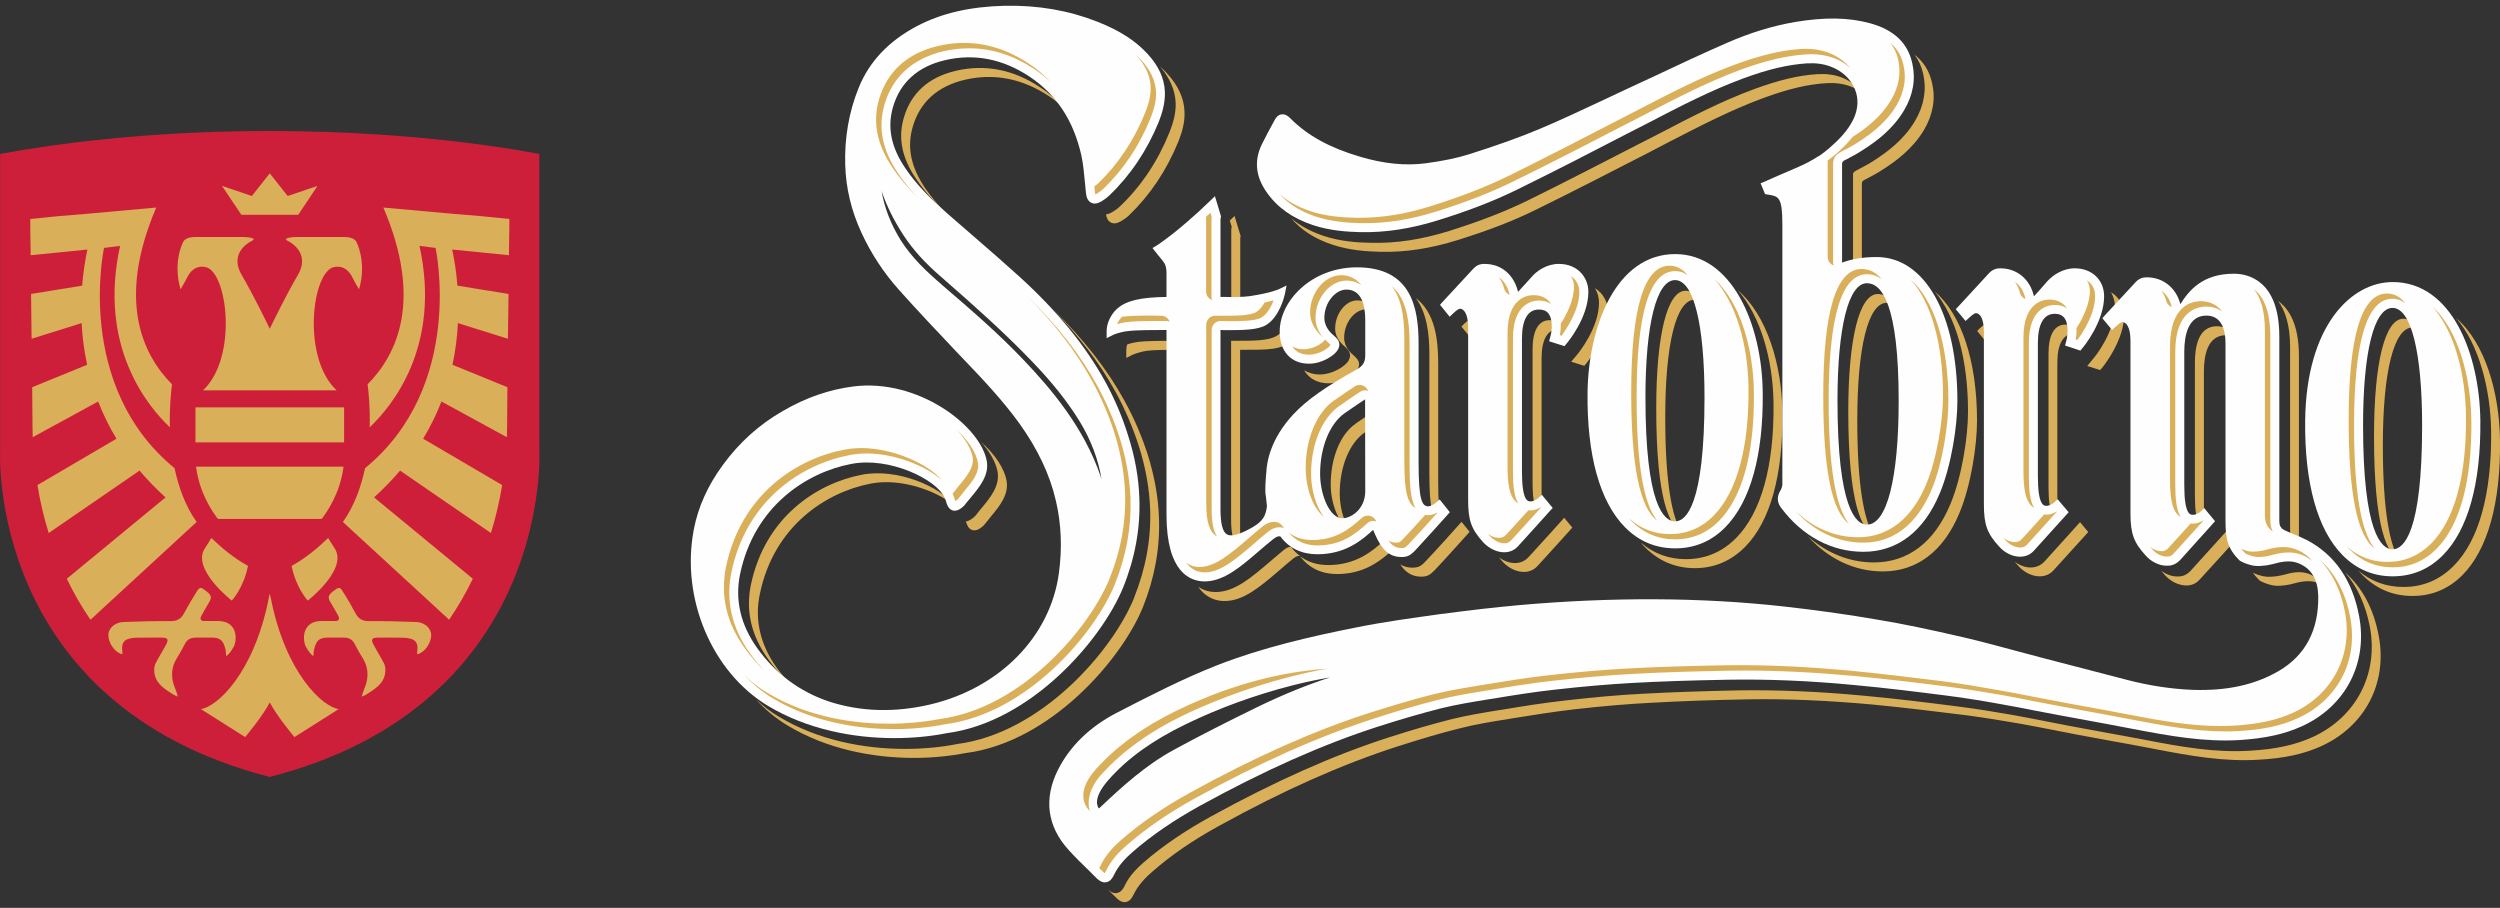
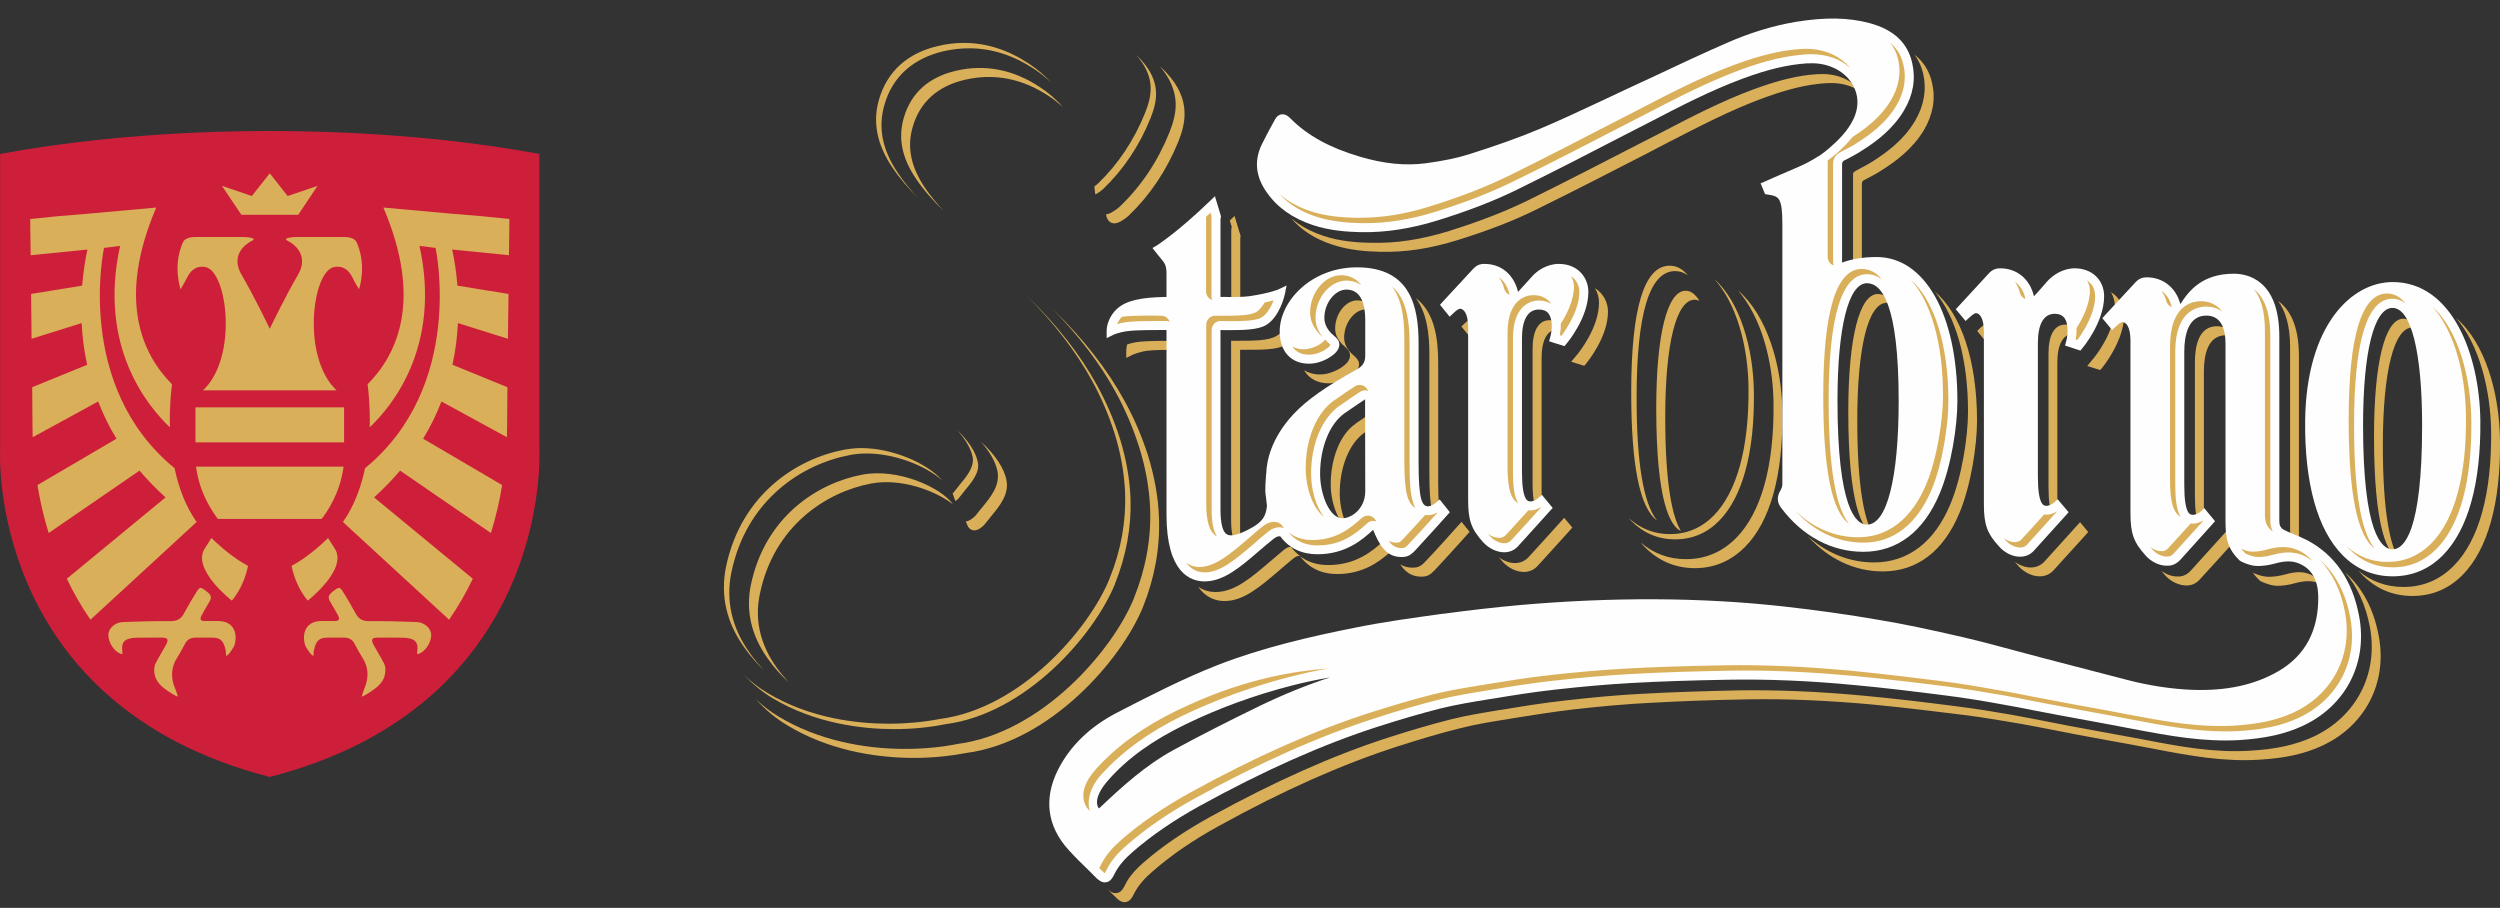
<svg xmlns="http://www.w3.org/2000/svg" width="380" height="138" viewBox="0 0 380 138" fill="none">
  <rect x="0" y="0" width="380" height="138" fill="#333333" stroke="none" />
  <path d="M41.001 19.906C42.6 19.967 61.699 19.644 81.983 23.397V68.316C81.983 68.316 84.167 107.007 41.001 118.095C-2.15 107.007 0.018 68.316 0.018 68.316V23.397C20.302 19.644 39.401 19.967 41.001 19.906Z" fill="#CE1F3A" />
  <path d="M34.267 98.688C34.344 98.949 34.344 99.303 34.375 99.718C34.59 99.595 34.79 99.41 35.067 99.026C35.175 98.872 35.513 98.365 35.59 98.195C36.128 96.765 35.851 94.443 33.237 94.397C32.422 94.382 31.807 94.397 31.084 94.397C30.53 94.397 30.315 94.136 30.623 93.567C30.992 92.875 31.407 92.183 31.807 91.506C32.206 90.829 32.13 90.476 31.453 89.937C30.515 89.184 30.361 89.168 29.9 89.937C29.208 91.014 28.562 92.121 27.962 93.244C27.485 94.136 26.855 94.412 25.932 94.412C23.41 94.397 21.165 94.443 18.643 94.551C17.474 94.628 16.459 95.489 16.475 96.55C16.475 97.78 17.52 99.257 18.612 99.441C18.597 99.133 18.566 98.887 18.566 98.657C18.505 97.872 18.812 97.319 19.504 97.119C19.904 96.996 20.335 96.934 20.75 96.934C22.042 96.904 23.318 96.919 24.61 96.919C25.517 96.919 25.686 97.211 25.194 98.088C24.702 98.995 24.133 99.872 23.672 100.794C23.503 101.102 23.426 101.548 23.441 101.84C23.456 103.086 23.979 104.024 25.548 105.054C25.963 105.331 26.563 105.731 27.024 105.884C26.932 105.362 26.578 104.577 26.409 104.101C25.994 102.793 26.055 101.379 26.84 100.118C27.285 99.395 27.716 98.657 28.101 97.888C28.454 97.18 29.008 96.919 29.7 96.919C30.561 96.909 31.427 96.909 32.299 96.919C33.483 96.934 33.96 97.38 34.267 98.688Z" fill="#DAAF59" />
  <path d="M45.324 32.654L48.261 28.256L43.724 29.794L41.003 26.349L38.281 29.794L33.744 28.256L36.697 32.654H45.324Z" fill="#DAAF59" />
  <path d="M28.498 42.081C28.852 41.389 29.637 40.297 31.22 40.589C34.573 41.204 36.203 54.353 30.851 59.335H41.001H41.016H51.166C45.814 54.353 47.429 41.204 50.797 40.589C52.381 40.297 53.165 41.389 53.519 42.081C54.103 43.25 54.58 43.972 54.58 43.972C55.81 39.682 54.134 36.699 54.134 36.699C54.134 36.699 53.811 36.022 52.319 36.022C50.505 36.022 45.783 36.022 45.276 36.022C43.923 36.022 42.969 36.283 43.723 36.606C43.723 36.606 47.352 38.236 45.276 41.804C43.354 45.08 41.339 49.293 41.001 49.97C40.678 49.293 38.648 45.08 36.741 41.804C34.65 38.236 38.294 36.606 38.294 36.606C39.048 36.283 38.094 36.022 36.741 36.022C36.218 36.022 31.513 36.022 29.698 36.022C28.191 36.022 27.883 36.699 27.883 36.699C27.883 36.699 26.207 39.682 27.437 43.972C27.437 43.972 27.899 43.25 28.498 42.081Z" fill="#DAAF59" />
  <path d="M26.531 71.161C11.245 58.643 15.812 37.683 15.812 37.683L18.257 37.375C14.874 52.692 22.486 61.796 25.823 64.948C25.746 61.98 25.992 59.55 26.146 58.413C21.61 53.845 17.75 45.572 23.747 31.547L13.182 32.501C10.307 32.716 7.385 32.977 4.602 33.285C4.602 33.285 4.602 33.762 4.602 34.546C4.617 35.791 4.632 37.222 4.663 38.79L13.29 37.929C12.967 39.405 12.66 41.266 12.491 43.419L4.725 44.68C4.755 46.941 4.786 49.263 4.801 51.492L12.414 49.109C12.506 51.123 12.767 53.246 13.244 55.445L4.894 58.858C4.925 61.642 4.94 63.779 4.94 64.733C4.94 65.297 4.95 65.871 4.971 66.455L14.92 61.027C15.643 62.903 16.566 64.81 17.704 66.686L5.693 73.729C6.078 76.097 6.631 78.542 7.4 81.018L21.21 71.53C22.379 72.914 23.686 74.267 25.162 75.605L10.153 87.969C11.168 90.076 12.352 92.167 13.752 94.197L29.883 79.342C28.145 76.866 27.13 73.99 26.531 71.161Z" fill="#DAAF59" />
  <path d="M31.143 83.34C29.052 86.493 35.233 91.291 35.233 91.291C35.233 91.291 37.033 89.368 37.694 86.016C35.48 84.817 33.542 83.14 32.127 81.772C31.835 82.264 31.512 82.787 31.143 83.34Z" fill="#DAAF59" />
  <path d="M63.376 94.551C60.854 94.443 58.608 94.397 56.086 94.412C55.148 94.412 54.533 94.136 54.056 93.244C53.441 92.121 52.811 91.014 52.119 89.937C51.658 89.168 51.504 89.184 50.55 89.937C49.889 90.476 49.812 90.829 50.212 91.506C50.612 92.183 51.027 92.875 51.396 93.567C51.688 94.136 51.488 94.397 50.919 94.397C50.212 94.397 49.597 94.382 48.782 94.397C46.168 94.443 45.891 96.765 46.429 98.195C46.506 98.365 46.844 98.872 46.952 99.026C47.229 99.41 47.429 99.595 47.629 99.718C47.675 99.303 47.675 98.949 47.752 98.688C48.059 97.38 48.536 96.934 49.72 96.919C50.591 96.909 51.458 96.909 52.319 96.919C53.011 96.919 53.564 97.18 53.918 97.888C54.303 98.657 54.733 99.395 55.179 100.118C55.963 101.379 56.025 102.793 55.594 104.101C55.441 104.577 55.087 105.362 54.995 105.884C55.456 105.731 56.056 105.331 56.456 105.054C58.039 104.024 58.562 103.086 58.578 101.84C58.593 101.548 58.516 101.102 58.347 100.794C57.87 99.872 57.317 98.995 56.825 98.088C56.333 97.211 56.502 96.919 57.409 96.919C58.685 96.919 59.977 96.904 61.269 96.934C61.684 96.934 62.115 96.996 62.514 97.119C63.206 97.319 63.514 97.872 63.453 98.657C63.437 98.887 63.422 99.133 63.391 99.441C64.498 99.257 65.529 97.78 65.544 96.55C65.544 95.489 64.544 94.628 63.376 94.551Z" fill="#DAAF59" />
  <path d="M52.149 71.376C52.164 71.269 52.18 71.146 52.211 71.023C52.211 71.007 52.211 70.961 52.211 70.93H51.857H48.474H43.353H43.199H38.816H38.662H33.542H30.158H29.805C29.805 70.961 29.805 71.007 29.805 71.023C29.835 71.146 29.851 71.269 29.866 71.376C29.928 71.761 29.989 72.115 30.081 72.468C30.276 73.34 30.543 74.18 30.881 74.99C31.435 76.313 32.142 77.574 33.034 78.773C33.096 78.85 33.157 78.881 33.265 78.881H33.926H38.662H43.353H48.089H48.75C48.858 78.881 48.92 78.85 48.981 78.773C49.873 77.574 50.58 76.313 51.134 74.99C51.472 74.18 51.739 73.34 51.934 72.468C52.026 72.115 52.087 71.761 52.149 71.376Z" fill="#DAAF59" />
  <path d="M52.303 62.534V61.919H47.352H42.861H39.155H34.665H29.713V62.534V67.239H35.049H35.111H39.155H42.861H46.906H46.967H52.303V62.534Z" fill="#DAAF59" />
  <path d="M68.837 32.501L58.272 31.547C64.27 45.572 60.41 53.845 55.873 58.413C56.027 59.55 56.273 61.98 56.196 64.948C59.533 61.796 67.13 52.692 63.762 37.375L66.207 37.683C66.207 37.683 70.775 58.643 55.489 71.161C54.889 73.99 53.874 76.866 52.121 79.342L68.268 94.197C69.652 92.167 70.852 90.076 71.867 87.969L56.858 75.605C58.334 74.267 59.641 72.914 60.81 71.53L74.619 81.018C75.388 78.542 75.942 76.097 76.326 73.729L64.316 66.686C65.454 64.81 66.376 62.903 67.099 61.027L77.049 66.455C77.069 65.871 77.08 65.297 77.08 64.733C77.08 63.779 77.095 61.642 77.126 58.858L68.775 55.445C69.252 53.246 69.498 51.123 69.606 49.109L77.203 51.492C77.233 49.263 77.264 46.941 77.295 44.68L69.529 43.419C69.36 41.266 69.052 39.405 68.729 37.929L77.356 38.79C77.387 37.222 77.403 35.791 77.418 34.546C77.418 33.762 77.418 33.285 77.418 33.285C74.635 32.977 71.713 32.716 68.837 32.501Z" fill="#DAAF59" />
  <path d="M49.874 81.772C48.474 83.14 46.521 84.817 44.322 86.016C44.983 89.368 46.783 91.291 46.783 91.291C46.783 91.291 52.965 86.493 50.858 83.34C50.489 82.787 50.181 82.264 49.874 81.772Z" fill="#DAAF59" />
-   <path d="M41.156 90.891L41.002 90.23L40.863 90.891C38.572 102.486 32.882 107.499 30.529 107.776L37.265 112.036C37.265 112.036 39.925 108.868 41.002 106.777H41.017C42.094 108.868 44.754 112.036 44.754 112.036L51.49 107.776C49.137 107.499 43.447 102.486 41.156 90.891Z" fill="#DAAF59" />
  <path fill-rule="evenodd" clip-rule="evenodd" d="M223.38 80.839L222.982 81.287C222.957 81.312 219.526 85.141 218.084 86.657C217.338 87.428 216.915 87.652 216.02 87.652C214.503 87.652 213.558 86.881 212.837 85.787C213.335 86.086 213.931 86.285 214.652 86.285C215.548 86.285 215.995 86.086 216.716 85.29C218.183 83.773 221.589 79.969 221.614 79.919L222.161 79.323L223.38 80.839ZM223.877 50.605L223.355 51.127L222.136 49.636L222.534 49.238C223.156 48.641 223.454 48.566 223.554 48.566C223.976 48.566 224.449 48.964 224.648 50.009C224.498 50.083 224.25 50.257 223.877 50.605ZM238.994 80.193L238.596 80.641C238.596 80.641 234.543 85.141 233.698 86.036C233.151 86.633 232.43 86.931 231.634 86.931C231.634 86.931 231.626 86.931 231.609 86.931C230.515 86.931 229.322 86.359 228.452 85.439C228.236 85.191 228.037 84.959 227.855 84.743C228.601 85.265 229.471 85.588 230.267 85.588C231.087 85.588 231.808 85.265 232.33 84.693C233.176 83.798 237.253 79.273 237.253 79.273L237.751 78.701L238.994 80.193ZM218.606 55.205V73.256C218.606 75.916 218.73 77.557 218.954 78.552C218.879 78.552 218.805 78.577 218.73 78.577C217.76 78.577 217.263 77.557 217.263 71.888V53.837C217.263 50.829 216.915 47.597 215.199 45.309C218.108 47.497 218.606 51.55 218.606 55.205ZM234.32 54.434V74.673C234.32 76.14 234.419 77.135 234.568 77.806C234.469 77.831 234.369 77.856 234.295 77.856C233.897 77.856 232.952 77.856 232.952 73.331V53.067C232.952 50.232 233.872 48.666 235.538 48.666C236.209 48.666 236.682 48.865 237.005 49.288C237.179 49.511 237.278 49.785 237.353 50.058C237.22 50.042 237.063 50.033 236.881 50.033C235.24 50.033 234.32 51.6 234.32 54.434ZM203.638 74.996C203.638 76.886 204.135 78.9 204.956 80.218C203.389 79.497 202.27 76.414 202.27 73.629C202.27 69.601 203.737 65.996 206.025 64.43V64.405C207.492 63.385 208.536 62.689 209.108 62.341V63.609C209.108 63.907 209.108 64.255 209.108 64.603C208.635 64.927 208.064 65.3 207.392 65.772C205.105 67.363 203.638 70.969 203.638 74.996ZM249.412 82.48C251.351 84.146 253.663 84.992 256.249 84.992C259.208 84.992 261.769 83.922 263.882 81.784C267.711 77.906 269.676 70.844 269.576 61.322C269.502 54.758 267.662 48.169 264.181 44.141C268.532 47.895 270.844 55.329 270.919 62.689C271.043 72.187 269.079 79.273 265.25 83.127C263.137 85.265 260.576 86.359 257.617 86.359C254.658 86.359 252.097 85.265 250.009 83.152C249.793 82.936 249.594 82.713 249.412 82.48ZM253.116 63.435C253.116 73.853 254.235 78.627 255.503 80.715C253.862 79.969 251.749 76.24 251.749 62.067C251.749 50.879 253.415 44.191 256.224 44.191C257.02 44.191 257.716 44.737 258.313 45.732C258.064 45.633 257.841 45.558 257.592 45.558C254.782 45.558 253.116 52.246 253.116 63.435ZM238.82 54.981L239.74 53.887C239.864 53.738 243.047 49.884 243.047 46.005C243.047 45.235 242.848 44.464 242.425 43.793C243.718 44.588 244.414 45.981 244.414 47.373C244.414 51.252 241.232 55.081 241.107 55.255L240.809 55.603L238.82 54.981ZM339.667 82.232L339.269 82.679C339.269 82.679 335.216 87.18 334.371 88.075C333.824 88.671 333.152 89.02 332.282 88.995C331.163 88.97 329.97 88.398 329.125 87.478C328.909 87.246 328.71 87.014 328.528 86.782C329.274 87.304 330.119 87.627 330.915 87.627C331.785 87.677 332.456 87.329 333.003 86.732C333.849 85.812 337.901 81.312 337.901 81.312L338.424 80.74L339.667 82.232ZM317.414 80.864L317.016 81.312C317.016 81.312 312.938 85.812 312.118 86.707C311.571 87.304 310.85 87.602 310.029 87.602C308.91 87.602 307.717 87.031 306.872 86.111C306.64 85.862 306.432 85.63 306.25 85.414C306.996 85.936 307.866 86.26 308.662 86.26C309.482 86.26 310.203 85.936 310.75 85.365C311.571 84.445 315.648 79.944 315.648 79.944L316.171 79.373L317.414 80.864ZM343.421 88.199C343.023 87.801 342.7 87.428 342.427 87.055C342.824 87.229 343.645 87.578 344.441 87.652C345.535 87.751 346.753 87.478 347.399 87.304C348.991 86.856 350.134 86.856 351.203 87.329C352.049 87.727 352.695 88.274 353.143 89.02C352.96 88.903 352.77 88.796 352.571 88.696C351.502 88.224 350.358 88.224 348.742 88.671C348.12 88.846 346.877 89.119 345.783 89.02C344.764 88.92 343.62 88.348 343.595 88.323L343.421 88.199ZM311.372 74.002V53.738C311.372 50.904 312.267 49.337 313.933 49.337C314.604 49.337 315.077 49.536 315.4 49.959C315.549 50.183 315.673 50.431 315.748 50.73C315.615 50.713 315.458 50.705 315.276 50.705C313.635 50.705 312.715 52.271 312.715 55.106V75.345C312.715 76.811 312.814 77.806 312.963 78.477C312.864 78.502 312.764 78.527 312.69 78.527C312.292 78.527 311.372 78.527 311.372 74.002ZM299.139 62.565C299.139 54.484 297.249 48.044 294.067 44.29C298.07 47.696 300.507 54.758 300.507 63.932C300.507 67.736 299.587 73.803 297.821 78.005C295.409 83.798 291.382 86.856 286.185 86.856C281.909 86.856 277.906 84.967 274.798 81.511C277.682 84.097 281.138 85.489 284.842 85.489C290.014 85.489 294.042 82.431 296.454 76.638C298.219 72.436 299.139 66.369 299.139 62.565ZM333.625 75.345V55.106C333.625 52.594 334.197 49.586 336.981 49.586C338.25 49.586 338.995 50.257 339.393 51.177C339.095 51.053 338.747 50.953 338.349 50.953C335.564 50.953 334.992 53.962 334.992 56.473V76.712C334.992 78.179 335.092 79.174 335.241 79.845C335.142 79.87 335.042 79.895 334.943 79.895C334.545 79.895 333.625 79.895 333.625 75.345ZM301.75 51.799L300.531 50.307L300.929 49.909C301.601 49.263 301.899 49.238 301.949 49.238C302.371 49.238 302.844 49.636 303.043 50.68C302.893 50.755 302.645 50.928 302.272 51.277L301.75 51.799ZM196.253 33.176C197.596 34.295 199.212 35.19 201.127 35.836C203.712 36.706 206.373 36.881 208.412 36.905C212.216 37.005 216.095 36.408 220.247 35.115C224.921 33.648 228.725 32.181 232.231 30.466C237.9 27.681 243.594 24.722 249.113 21.888L252.371 20.222C256.945 17.835 261.67 15.373 266.593 13.559C270.397 12.166 273.38 11.445 276.264 11.271C277.607 11.196 278.776 11.346 279.845 11.743C281.138 12.216 282.207 13.011 282.928 14.031C282.406 13.633 281.834 13.335 281.212 13.111C280.143 12.713 278.95 12.564 277.632 12.639C274.723 12.813 271.739 13.534 267.96 14.926C263.037 16.741 258.313 19.203 253.713 21.565L250.481 23.255C244.961 26.09 239.267 29.024 233.599 31.808C230.093 33.549 226.289 35.016 221.589 36.483C217.462 37.776 213.583 38.372 209.779 38.273C207.74 38.223 205.08 38.049 202.494 37.179C199.859 36.309 197.82 34.991 196.253 33.176ZM197.596 84.544C198.789 85.439 200.207 85.887 201.897 85.887C206.149 85.887 208.66 83.724 210.351 82.182C210.625 82.804 210.898 83.425 211.221 83.997C209.531 85.464 207.119 87.254 203.24 87.254C200.853 87.254 198.963 86.334 197.596 84.544ZM204.956 54.857C205.204 54.409 205.478 53.713 204.682 52.943L204.508 52.768C204.011 52.346 202.942 51.426 202.942 49.959C202.942 47.696 204.533 45.657 206.298 45.657C207.467 45.657 208.188 46.304 208.611 47.199C208.312 47.075 208.014 47.025 207.641 47.025C205.9 47.025 204.309 49.064 204.309 51.326C204.309 52.793 205.353 53.688 205.876 54.136L206.05 54.31C206.845 55.056 206.572 55.752 206.323 56.224C205.9 56.946 204.036 58.263 201.947 58.263C200.256 58.263 198.963 57.542 198.218 56.274C198.864 56.672 199.66 56.921 200.58 56.921C202.668 56.921 204.533 55.578 204.956 54.857ZM178.675 51.799H178.948V53.166C177.357 53.166 175.393 53.191 174.373 53.315C173.031 53.514 172.21 53.912 172.185 53.912L171.191 54.409V53.291C171.191 52.992 171.232 52.685 171.315 52.371C171.688 52.221 172.26 52.072 173.006 51.973C174.274 51.799 177.034 51.799 178.675 51.799ZM173.727 92.277C170.495 100.233 159.704 112.764 146.849 114.455C144.512 114.903 141.802 115.201 138.918 115.201C132.752 115.201 125.74 113.908 119.723 110.278C117.933 109.209 116.317 107.866 114.9 106.3C115.969 107.294 117.112 108.189 118.38 108.935C124.373 112.541 131.384 113.833 137.55 113.833C140.459 113.833 143.17 113.56 145.507 113.088C158.361 111.422 169.127 98.866 172.359 90.934V90.909C174.15 86.459 174.995 81.884 174.821 77.334C174.697 74.201 174.125 70.969 173.08 67.736C172.185 64.952 171.017 62.217 169.6 59.631C167.213 55.255 164.005 51.053 159.928 46.901C164.677 51.5 168.307 56.125 170.967 60.998C172.384 63.584 173.553 66.294 174.448 69.079C175.467 72.336 176.064 75.568 176.164 78.701C176.338 83.251 175.517 87.826 173.727 92.277ZM116.69 100.084C114.179 96.578 113.333 92.824 114.129 88.92C116.292 78.527 124.248 73.455 130.986 72.162C136.431 71.093 142.995 74.052 144.86 76.662C142.125 74.524 136.854 72.634 132.354 73.505C125.616 74.798 117.635 79.895 115.496 90.288C114.676 94.191 115.546 97.946 118.032 101.451C118.604 102.247 119.226 102.993 119.897 103.714C118.729 102.645 117.635 101.451 116.69 100.084ZM168.108 32.579C168.381 32.554 168.704 32.455 169.028 32.256C169.492 31.991 169.898 31.692 170.246 31.361C173.453 28.303 175.99 24.523 177.755 20.122C178.227 18.929 178.774 17.313 178.7 15.572C178.6 13.658 177.805 11.818 176.288 10.078C176.686 10.426 177.059 10.799 177.407 11.172C179.073 12.987 179.968 14.926 180.042 16.915C180.142 18.68 179.595 20.272 179.122 21.49C177.332 25.891 174.821 29.645 171.614 32.728C171.265 33.06 170.859 33.358 170.395 33.623C169.798 33.971 169.276 34.046 168.854 33.822C168.456 33.623 168.207 33.201 168.108 32.579ZM168.356 135.142C168.53 135.316 168.978 135.763 169.575 135.763C169.641 135.763 169.707 135.755 169.774 135.738C170.395 135.639 170.743 135.067 170.942 134.644C171.663 133.103 172.807 132.009 173.802 131.114C176.661 128.627 180.017 126.34 184.02 124.127C193.742 118.781 202.594 114.828 211.072 112.093C214.702 110.924 217.736 110.054 220.57 109.333C222.957 108.736 225.443 108.339 227.855 107.941L228.377 107.866C231.51 107.344 234.742 106.822 237.925 106.474C242.301 105.977 246.13 105.628 249.636 105.454C254.061 105.206 258.76 105.057 264.405 104.932C270.322 104.858 276.538 105.106 283.351 105.753C288.224 106.2 293.023 106.797 297.473 107.369C300.482 107.742 303.391 108.239 305.852 108.662C307.568 108.96 309.259 109.308 310.949 109.632C312.093 109.864 313.237 110.087 314.38 110.303C315.988 110.601 317.604 110.9 319.229 111.198C321.392 111.596 323.555 111.994 325.718 112.391C331.686 113.56 336.683 114.43 342.004 114.107C345.932 113.883 348.866 113.237 351.552 112.018C358.14 108.985 361.547 102.446 360.229 95.31C359.583 91.954 358.314 89.169 356.45 87.006C359.085 89.318 360.801 92.55 361.572 96.678C362.914 103.789 359.508 110.353 352.894 113.386C350.234 114.604 347.3 115.251 343.371 115.474C338.026 115.798 333.053 114.927 327.061 113.759C324.923 113.336 322.759 112.963 320.596 112.565C318.972 112.267 317.356 111.969 315.748 111.67C314.604 111.455 313.46 111.231 312.317 110.999C310.626 110.676 308.91 110.328 307.22 110.029C304.758 109.607 301.849 109.109 298.841 108.712C294.39 108.165 289.591 107.568 284.693 107.095C277.881 106.474 271.69 106.2 265.747 106.3C260.128 106.399 255.429 106.573 251.003 106.822C247.497 106.996 243.668 107.319 239.292 107.816C236.085 108.189 232.853 108.712 229.745 109.209L229.198 109.308C226.811 109.681 224.324 110.079 221.913 110.701C219.078 111.397 216.07 112.292 212.415 113.461C203.936 116.196 195.085 120.124 185.363 125.495C181.36 127.683 178.028 129.97 175.169 132.481C174.15 133.351 173.031 134.47 172.285 136.012C172.086 136.434 171.763 136.981 171.141 137.106C171.075 137.122 171.008 137.131 170.942 137.131C170.345 137.131 169.873 136.658 169.724 136.509L168.63 135.44L168.356 135.142ZM187.75 51.799C190.46 51.799 192.822 51.824 194.09 51.028C195.557 50.133 196.328 48.268 196.676 47.199C197.099 47.075 197.298 46.975 197.298 46.975L198.392 46.478C196.999 48.094 196.179 50.009 196.154 51.849C195.938 52.047 195.706 52.23 195.458 52.395C194.165 53.191 191.828 53.166 189.118 53.166H188.496V80.367C188.496 81.478 188.579 82.356 188.745 83.003C188.496 83.003 188.289 82.953 188.123 82.853C187.477 82.48 187.128 81.188 187.128 78.999V51.799H187.75ZM379.996 66.916C380.12 76.439 378.131 83.5 374.327 87.379C372.213 89.517 369.652 90.586 366.693 90.586C363.735 90.586 361.174 89.517 359.06 87.379C358.861 87.163 358.663 86.948 358.464 86.732C360.428 88.398 362.74 89.219 365.326 89.219C368.285 89.219 370.846 88.149 372.959 86.011C376.788 82.157 378.752 75.071 378.653 65.548C378.553 59.133 376.838 52.42 373.332 48.343C377.758 52.147 379.921 59.73 379.996 66.916ZM149.261 77.16C150.554 75.593 152.021 73.803 151.623 71.665C151.35 70.223 150.455 68.656 149.087 67.14C151.2 69.029 152.643 71.143 152.991 73.032C153.388 75.171 151.922 76.936 150.629 78.502C150.355 78.85 150.082 79.174 149.833 79.497C149.584 79.845 149.236 80.143 148.838 80.392C148.391 80.665 148.018 80.641 147.769 80.566C147.421 80.45 147.164 80.176 146.999 79.745C146.924 79.596 146.874 79.422 146.8 79.248C146.999 79.248 147.222 79.174 147.471 79.024C147.894 78.776 148.217 78.477 148.465 78.154C148.714 77.806 148.988 77.483 149.261 77.16ZM139.266 27.209C137.078 24.026 136.481 20.968 137.376 17.91C138.47 14.13 141.156 11.719 145.333 10.749C149.758 9.729 154.06 10.575 158.088 13.26C159.43 14.13 160.574 15.15 161.593 16.294C160.922 15.697 160.226 15.125 159.455 14.628C155.427 11.942 151.126 11.097 146.7 12.116C142.523 13.086 139.838 15.498 138.744 19.252C137.824 22.335 138.445 25.369 140.609 28.576C141.479 29.844 142.448 30.988 143.468 32.082C141.951 30.615 140.484 29.024 139.266 27.209ZM348.095 52.768C348.095 49.362 347.325 47.174 346.28 45.757C347.946 46.95 349.438 49.337 349.438 54.136V82.157C349.438 82.281 349.463 82.356 349.463 82.456C349.264 82.381 349.065 82.306 348.866 82.207C348.742 82.132 348.493 81.958 348.493 81.958C348.394 81.859 348.294 81.734 348.245 81.635C348.145 81.42 348.095 81.138 348.095 80.79V52.768ZM187.228 34.494L186.93 33.524L187.651 32.828L188.571 35.861L188.546 36.035C188.521 36.135 188.521 36.259 188.521 36.383V46.776C188.247 46.776 187.999 46.776 187.75 46.776H187.153V35.041C187.153 34.916 187.178 34.792 187.178 34.668L187.228 34.494ZM182.131 89.194C183.051 89.815 183.996 89.989 184.766 89.989C187.651 89.989 190.162 87.826 193.071 85.34C193.767 84.743 194.463 84.146 195.184 83.55C195.756 83.102 196.079 83.102 196.253 83.152C196.651 83.699 197.124 84.146 197.621 84.519C197.422 84.469 197.099 84.469 196.552 84.917C195.831 85.514 195.11 86.111 194.438 86.707C191.529 89.194 189.018 91.357 186.134 91.357C184.94 91.357 183.349 90.959 182.131 89.194ZM360.851 66.294C360.851 55.106 362.516 48.442 365.326 48.442C366.097 48.442 366.793 48.964 367.39 49.959C367.166 49.859 366.917 49.785 366.693 49.785C363.884 49.785 362.193 56.473 362.193 67.662C362.193 78.08 363.337 82.853 364.605 84.967C362.939 84.221 360.851 80.491 360.851 66.294ZM282.306 63.907C282.306 74.325 283.45 79.099 284.693 81.212C283.052 80.466 280.939 76.737 280.939 62.54C280.939 51.351 282.63 44.688 285.439 44.688C286.235 44.688 287.08 45.086 287.826 46.304C287.478 46.105 287.13 46.03 286.782 46.03C283.972 46.03 282.306 52.719 282.306 63.907ZM282.207 25.891C283.052 25.443 283.923 24.996 284.743 24.474C286.782 23.156 289.368 21.291 291.083 18.382C292.451 16.07 292.873 13.633 292.326 11.221C292.078 10.102 291.63 9.158 291.009 8.312C292.376 9.381 293.271 10.799 293.669 12.589C294.241 15.001 293.818 17.412 292.451 19.75C290.71 22.659 288.149 24.523 286.111 25.816C285.29 26.363 284.42 26.811 283.574 27.258L283.4 27.333C283.077 27.507 283.027 27.656 283.003 27.905V41.132C282.53 41.257 282.083 41.381 281.66 41.53V26.537C281.66 26.289 281.734 26.14 282.058 25.99L282.207 25.891ZM317.265 55.628L318.16 54.534C318.309 54.385 321.467 50.556 321.467 46.652C321.467 45.807 321.243 45.061 320.87 44.414C322.088 45.135 322.834 46.428 322.834 48.02C322.834 48.069 322.934 49.238 322.212 51.202C321.268 53.763 319.627 55.777 319.527 55.901L319.229 56.249L317.265 55.628Z" fill="#DAAF59" />
-   <path fill-rule="evenodd" clip-rule="evenodd" d="M143.867 111.446C141.529 111.919 138.819 112.192 135.935 112.192C129.769 112.192 122.733 110.899 116.74 107.294C108.212 102.172 103.463 90.934 105.452 80.516C106.099 77.085 107.591 73.778 109.878 70.67C112.364 67.264 115.423 64.504 119.003 62.465C122.509 60.426 126.039 59.208 129.744 58.736C139.54 57.517 148.989 64.703 149.983 70.049C150.381 72.187 148.939 73.952 147.646 75.519C147.372 75.867 147.099 76.19 146.825 76.513C146.602 76.861 146.254 77.159 145.856 77.408C145.383 77.682 145.01 77.657 144.787 77.582C144.439 77.466 144.173 77.193 143.991 76.762C143.916 76.588 143.842 76.389 143.792 76.19C143.717 75.991 143.668 75.792 143.568 75.618C142.35 72.883 135.214 69.377 129.371 70.521C122.633 71.814 114.652 76.886 112.489 87.279C111.693 91.183 112.563 94.937 115.05 98.443C117.859 102.396 121.564 105.156 126.064 106.648C130.838 108.189 135.985 108.338 141.331 107.095C151.947 104.609 159.63 96.777 160.948 87.155C161.47 83.35 161.321 79.646 160.5 76.14C159.58 72.137 157.741 68.258 154.906 64.305C152.345 60.774 149.262 57.517 146.254 54.384L145.234 53.315C142.375 50.282 139.416 47.174 136.606 44.016C134.319 41.455 132.405 38.546 130.938 35.364C129.396 32.032 128.576 28.576 128.476 25.095C128.352 20.993 129.023 17.039 130.515 13.359C132.106 9.381 135.09 6.224 139.391 3.961C143.121 1.997 147.497 1.002 152.718 0.878C157.79 0.778 162.415 1.574 166.841 3.315C170.172 4.632 172.584 6.174 174.424 8.188C176.09 9.978 176.985 11.917 177.06 13.931C177.134 15.672 176.612 17.288 176.14 18.506C174.349 22.882 171.813 26.662 168.606 29.72C168.258 30.051 167.86 30.35 167.412 30.615C166.816 30.963 166.294 31.038 165.871 30.814C165.423 30.598 165.158 30.134 165.075 29.421C165.009 28.825 164.951 28.228 164.901 27.631C164.777 26.338 164.653 24.971 164.379 23.678C163.186 18.332 160.6 14.379 156.448 11.619C152.42 8.959 148.143 8.113 143.693 9.133C139.516 10.102 136.83 12.514 135.736 16.268C134.841 19.352 135.438 22.385 137.626 25.592C139.416 28.253 141.728 30.441 143.941 32.405C145.383 33.673 146.85 34.941 148.292 36.184C150.505 38.099 152.793 40.088 154.981 42.077C160.699 47.273 164.951 52.495 167.984 57.99C169.402 60.575 170.57 63.31 171.44 66.095C172.485 69.328 173.081 72.56 173.181 75.692C173.355 80.243 172.534 84.817 170.719 89.293C167.487 97.224 156.721 109.781 143.867 111.446ZM164.081 64.007C162.241 61.023 159.904 58.064 156.647 54.708C152.619 50.531 148.292 46.652 143.071 42.102C140.61 39.988 138.72 37.9 137.303 35.712C135.91 33.574 134.791 31.361 133.996 29.023C134.443 31.634 135.438 34.17 136.955 36.582C138.62 39.193 140.858 41.306 143.071 43.196L143.195 43.32C147.397 46.925 151.748 50.655 155.627 54.757C159.755 59.084 164.802 65.026 167.313 72.46C167.363 72.593 167.404 72.725 167.437 72.858C166.94 69.775 165.796 66.816 164.081 64.007Z" fill="#FEFEFE" />
  <path fill-rule="evenodd" clip-rule="evenodd" d="M358.589 93.669C359.932 100.805 356.526 107.369 349.912 110.378C347.252 111.596 344.293 112.242 340.364 112.491C335.044 112.789 330.046 111.919 324.079 110.775C321.916 110.353 319.752 109.955 317.589 109.557C315.981 109.259 314.365 108.96 312.741 108.662C311.597 108.446 310.462 108.231 309.335 108.015C307.619 107.667 305.928 107.344 304.213 107.046C301.751 106.598 298.842 106.101 295.858 105.728C291.383 105.156 286.584 104.559 281.711 104.112C274.898 103.465 268.707 103.217 262.765 103.316C257.121 103.416 252.447 103.565 247.996 103.814C244.49 104.012 240.661 104.336 236.285 104.833C233.103 105.181 229.87 105.703 226.738 106.225L226.215 106.3C223.804 106.698 221.317 107.096 218.93 107.692C216.096 108.413 213.088 109.284 209.433 110.452C200.954 113.187 192.103 117.14 182.381 122.486C178.378 124.699 175.046 126.986 172.187 129.473C171.167 130.368 170.049 131.462 169.303 133.028C169.104 133.426 168.781 133.998 168.159 134.097C168.076 134.114 168.001 134.122 167.935 134.122C167.363 134.122 166.891 133.675 166.717 133.526L165.623 132.432C164.554 131.387 163.435 130.318 162.415 129.174C159.158 125.594 158.611 121.367 160.824 116.991C162.664 113.361 165.697 110.427 169.85 108.289C174.822 105.728 179.845 103.142 185.041 101.103C191.929 98.418 199.214 96.752 206.076 95.385C210.377 94.514 214.803 93.918 219.08 93.321L219.577 93.271C223.356 92.749 227.16 92.326 230.915 91.978C245.037 90.735 258.538 90.785 271.069 92.177C275.968 92.724 280.841 93.396 285.54 94.216C289.319 94.838 293.422 95.708 298.469 96.877C301.254 97.523 304.064 98.294 306.749 99.015C308.058 99.363 309.368 99.711 310.677 100.059L323.407 103.366C326.764 104.236 330.096 104.733 333.303 104.858C338.45 105.032 342.726 104.112 346.357 101.998C350.434 99.612 352.448 95.783 352.374 90.611C352.324 88.174 351.379 86.508 349.589 85.713C348.52 85.216 347.376 85.216 345.76 85.663C345.138 85.837 343.895 86.111 342.801 86.011C341.782 85.937 340.638 85.34 340.613 85.315L340.439 85.216C338.574 83.376 338.276 81.909 338.276 79.124V52.197C338.276 50.257 337.754 47.97 335.367 47.97C332.607 47.97 332.01 50.953 332.01 53.465V73.728C332.01 78.254 332.93 78.254 333.328 78.254C333.825 78.254 334.372 77.881 334.521 77.732L335.044 77.234L336.685 79.223L336.287 79.671C336.287 79.671 332.234 84.171 331.413 85.091C330.842 85.688 330.17 86.036 329.3 85.986C328.206 85.986 326.988 85.39 326.167 84.47C324.327 82.456 323.83 81.113 323.83 78.005V51.774C323.83 49.71 323.184 48.964 322.612 48.964C322.537 48.964 322.239 49.014 321.592 49.636L321.045 50.158L319.554 48.368L319.951 47.92C319.951 47.92 323.954 43.594 324.626 42.873C325.098 42.376 325.62 42.152 326.292 42.152C328.803 42.152 330.767 43.743 331.413 46.229C332.706 44.191 334.745 41.605 339.544 41.605C341.632 41.605 346.456 42.55 346.456 51.152V79.174C346.456 79.522 346.506 79.795 346.605 79.994C346.68 80.118 346.754 80.218 346.854 80.342C346.879 80.342 347.102 80.516 347.252 80.591C347.724 80.815 348.196 81.014 348.669 81.213C349.34 81.486 350.011 81.76 350.683 82.108C354.91 84.345 357.57 88.224 358.589 93.669ZM167.314 122.635C170.446 119.677 174.126 116.295 178.452 113.958C182.331 111.844 186.583 109.681 191.431 107.319C194.987 105.604 198.567 104.137 202.148 102.968C200.208 103.3 198.269 103.714 196.329 104.211C190.636 105.678 185.191 107.667 180.193 110.104C175.32 112.466 171.416 115.201 168.457 118.583C165.946 121.442 166.891 122.735 167.04 122.884C167.115 122.809 167.214 122.735 167.314 122.635Z" fill="#FEFEFE" />
  <path fill-rule="evenodd" clip-rule="evenodd" d="M377.013 63.932C377.113 73.455 375.149 80.516 371.32 84.395C369.206 86.533 366.645 87.602 363.686 87.602C360.753 87.602 358.192 86.533 356.078 84.395C352.249 80.516 350.285 73.455 350.384 63.932C350.559 49.461 357.396 42.873 363.686 42.873C372.662 42.873 376.889 53.788 377.013 63.932ZM363.662 46.801C360.852 46.801 359.186 53.489 359.186 64.678C359.186 81.038 361.996 83.5 363.662 83.5C365.352 83.5 368.162 81.038 368.162 64.678C368.162 53.489 366.471 46.801 363.662 46.801Z" fill="#FEFEFE" />
  <path d="M299.314 48.293C299.986 47.647 300.284 47.597 300.334 47.597C300.905 47.597 301.552 48.343 301.552 50.406V76.662C301.552 79.77 302.049 81.088 303.889 83.102C304.734 84.047 305.928 84.619 307.047 84.619C307.867 84.619 308.588 84.32 309.135 83.724C309.956 82.829 314.033 78.303 314.033 78.303L314.431 77.856L312.765 75.892L312.243 76.364C312.069 76.513 311.547 76.886 311.075 76.886C310.677 76.886 309.757 76.886 309.757 72.361V52.122C309.757 49.263 310.652 47.696 312.318 47.696C312.989 47.696 313.462 47.92 313.785 48.318C314.406 49.138 314.357 50.755 314.058 51.898L313.884 52.52L316.221 53.291L316.52 52.918C316.669 52.768 319.827 48.939 319.827 45.036C319.827 42.55 317.987 40.784 315.351 40.784C313.561 40.784 311.995 41.828 311.149 42.798C310.428 43.644 309.633 44.539 309.16 45.036C308.563 42.45 306.599 40.784 304.038 40.784C303.541 40.784 302.944 40.884 302.348 41.505C301.676 42.226 297.698 46.553 297.698 46.553L297.275 47L298.767 48.79L299.314 48.293Z" fill="#FEFEFE" />
  <path fill-rule="evenodd" clip-rule="evenodd" d="M175.842 37.303C175.867 37.278 178.925 35.364 183.848 30.615L184.669 29.819L185.589 32.878L185.564 33.027C185.539 33.151 185.514 33.275 185.514 33.4V45.135H186.111C187.627 45.16 188.92 45.16 189.99 45.011C193.122 44.539 194.291 43.992 194.316 43.992L195.559 43.395L195.285 44.762C195.261 44.887 194.54 48.119 192.476 49.387C191.183 50.183 188.846 50.183 186.136 50.183L185.514 50.158V77.383C185.514 79.571 185.837 80.864 186.509 81.237C187.155 81.61 188.473 81.237 190.387 80.143C191.879 79.273 192.426 78.453 192.575 76.911V76.886L192.501 76.24C192.451 75.792 192.426 75.444 192.376 75.195C192.252 74.499 192.401 72.635 192.451 72.063L192.476 71.913C192.526 70.223 193.122 66.692 196.603 62.962C198.617 60.799 201.526 58.761 206.275 56.125C207.145 55.628 207.518 55.031 207.518 54.061V48.641C207.518 46.528 207.021 44.017 204.659 44.017C202.919 44.017 201.302 46.055 201.302 48.318C201.302 49.785 202.372 50.705 202.869 51.127L203.068 51.301C203.839 52.072 203.59 52.769 203.316 53.216C202.919 53.937 201.054 55.28 198.965 55.28C196.205 55.28 194.515 53.39 194.515 50.382C194.515 45.757 199.338 40.635 206.25 40.635C214.555 40.635 215.624 46.826 215.624 52.221V70.248C215.624 75.916 216.121 76.961 217.091 76.961C217.489 76.961 218.085 76.563 218.284 76.389L218.831 75.916L220.373 77.856L220 78.278C219.95 78.328 216.544 82.132 215.102 83.674C214.356 84.445 213.908 84.668 213.013 84.668C210.552 84.668 209.582 82.605 208.712 80.541C207.046 82.083 204.51 84.246 200.258 84.246C197.871 84.246 195.957 83.351 194.614 81.536C194.415 81.486 194.092 81.486 193.545 81.933C192.799 82.53 192.103 83.127 191.432 83.699C188.523 86.21 185.986 88.373 183.102 88.373C180.939 88.373 177.309 87.055 177.309 78.254V50.158H177.036C175.395 50.158 172.66 50.158 171.367 50.332C170.024 50.506 169.204 50.904 169.204 50.904L168.209 51.401V50.307C168.209 49.138 168.831 47.821 169.775 46.95C171.143 45.707 173.331 45.185 177.309 45.135V41.605C177.309 40.386 177.036 40.013 176.613 39.491C176.29 39.118 175.668 38.323 175.668 38.323L175.171 37.701L175.842 37.303ZM204.41 62.788C202.123 64.38 200.656 67.985 200.656 72.013C200.656 75.195 202.098 78.776 204.037 78.776C205.455 78.776 207.518 77.309 207.518 74.673C207.518 72.336 207.494 65.349 207.494 61.993V60.7C206.922 61.073 205.877 61.769 204.41 62.788Z" fill="#FEFEFE" />
-   <path fill-rule="evenodd" clip-rule="evenodd" d="M247 80.143C243.171 76.264 241.207 69.203 241.306 59.705C241.431 49.536 245.657 38.621 254.633 38.621C263.211 38.621 267.836 49.213 267.935 59.705C268.035 69.203 266.071 76.264 262.242 80.143C260.153 82.281 257.567 83.35 254.633 83.35C251.674 83.35 249.114 82.281 247 80.143ZM254.608 79.248C256.274 79.248 259.084 76.811 259.084 60.426C259.084 49.238 257.418 42.574 254.608 42.574C251.799 42.574 250.108 49.238 250.108 60.426C250.108 76.811 252.918 79.248 254.608 79.248Z" fill="#FEFEFE" />
  <path d="M235.465 51.873L237.802 52.619L238.1 52.246C238.25 52.097 241.432 48.268 241.432 44.364C241.432 42.251 239.891 40.113 236.932 40.113C235.142 40.113 233.575 41.157 232.755 42.152C232.133 42.823 231.263 43.818 230.741 44.364C230.268 42.301 228.677 40.113 225.619 40.113C224.923 40.113 224.425 40.337 223.953 40.834C223.282 41.555 219.279 45.881 219.279 45.881L218.881 46.329L220.348 48.144L220.895 47.622C221.541 47 221.84 46.925 221.914 46.925C222.486 46.925 223.157 47.671 223.157 49.735V75.991C223.157 79.099 223.63 80.417 225.47 82.456C226.34 83.376 227.533 83.947 228.627 83.947C229.448 83.947 230.169 83.649 230.716 83.052C231.561 82.157 235.614 77.632 235.614 77.632L236.012 77.209L234.371 75.22L233.824 75.693C233.675 75.842 233.128 76.215 232.655 76.215C232.257 76.215 231.338 76.215 231.338 71.69V51.451C231.338 48.591 232.233 47.05 233.898 47.05C234.57 47.05 235.067 47.249 235.365 47.647C236.012 48.492 235.962 50.083 235.639 51.227L235.465 51.873Z" fill="#FEFEFE" />
  <path fill-rule="evenodd" clip-rule="evenodd" d="M192.5 29.173C190.859 26.835 190.611 24.399 191.779 21.987C192.351 20.818 192.973 19.65 193.594 18.531L193.743 18.258C193.843 18.059 194.166 17.462 194.788 17.387C195.434 17.288 195.931 17.785 196.105 17.959C198.716 20.595 202.098 22.459 206.747 23.827C210.352 24.896 213.609 25.219 216.692 24.822C219.253 24.473 221.392 24.051 223.281 23.454C227.533 22.111 230.939 20.893 234.022 19.6C237.155 18.282 240.263 16.815 243.297 15.398C244.556 14.801 245.824 14.205 247.101 13.608C248.626 12.895 250.159 12.182 251.7 11.47C255.231 9.804 258.886 8.088 262.541 6.497C265.947 5.005 269.403 3.936 272.859 3.339C277.409 2.593 280.89 2.643 284.172 3.513C287.852 4.508 289.966 6.497 290.662 9.605C291.209 12.017 290.811 14.428 289.419 16.766C287.703 19.675 285.142 21.54 283.103 22.832C282.283 23.379 281.412 23.827 280.567 24.274L280.393 24.349C280.07 24.523 280.02 24.672 279.995 24.921V39.914C281.462 39.367 283.228 39.068 285.241 39.068C292.601 39.068 297.524 47.845 297.524 60.948C297.524 64.752 296.604 70.794 294.839 74.996C292.427 80.79 288.399 83.873 283.228 83.873C278.404 83.873 273.978 81.511 270.746 77.209C269.801 75.991 270.398 74.922 270.647 74.524L270.721 74.375C270.845 74.126 270.92 73.853 270.92 73.678V34.071C270.92 29.919 270.348 29.819 268.657 29.57L268.284 29.496L267.613 27.855L268.235 27.606C268.235 27.606 270.025 26.786 273.357 25.369C274.301 24.971 275.395 24.399 276.39 23.752L276.589 23.653C277.111 23.28 277.608 22.907 278.056 22.509C279.374 21.365 280.841 19.948 281.736 18.083C282.457 16.542 282.531 14.976 281.935 13.533C281.313 11.992 279.946 10.724 278.205 10.102C277.136 9.704 275.967 9.555 274.65 9.63C271.741 9.829 268.757 10.525 264.978 11.917C260.055 13.732 255.306 16.194 250.731 18.581L247.474 20.247C241.979 23.106 236.26 26.04 230.591 28.825C227.11 30.54 223.306 32.007 218.607 33.474C214.48 34.767 210.576 35.364 206.797 35.289C204.758 35.239 202.098 35.065 199.512 34.195C196.404 33.151 194.116 31.51 192.5 29.173ZM288.598 60.923C288.598 46.154 285.987 43.047 283.775 43.047C280.965 43.047 279.299 49.735 279.299 60.923C279.299 77.309 282.109 79.745 283.775 79.745C286.808 79.745 288.598 72.709 288.598 60.923Z" fill="#FEFEFE" />
  <path fill-rule="evenodd" clip-rule="evenodd" d="M211.073 82.182C211.396 82.381 211.769 82.48 212.216 82.48C212.639 82.48 212.763 82.48 213.286 81.908C214.081 81.088 215.474 79.546 216.617 78.278C216.766 78.295 216.924 78.303 217.09 78.303C217.637 78.303 218.159 78.079 218.557 77.856C217.388 79.173 215.175 81.61 214.106 82.729C213.559 83.301 213.46 83.301 213.012 83.301C212.167 83.301 211.595 82.953 211.073 82.182ZM193.618 79.322C193.618 79.322 193.61 79.322 193.594 79.322C193.461 79.339 193.328 79.356 193.196 79.372L193.618 79.322ZM193.618 79.322C193.817 79.322 194.008 79.347 194.19 79.397C194.464 79.496 194.712 79.671 194.886 79.894C195.002 80.06 195.127 80.209 195.259 80.342C195.185 80.292 195.085 80.242 195.011 80.218C194.828 80.168 194.638 80.143 194.439 80.143C193.867 80.143 193.295 80.367 192.698 80.864C191.953 81.461 191.231 82.082 190.56 82.679C187.85 84.991 185.513 87.005 183.126 87.005C181.883 87.005 180.988 86.433 180.316 85.538C180.863 85.936 181.51 86.185 182.305 86.185C184.692 86.185 187.03 84.171 189.74 81.859C190.411 81.262 191.132 80.665 191.878 80.043C192.475 79.571 193.047 79.322 193.618 79.322ZM198.144 53.091C199.76 53.091 201.127 52.047 201.326 51.724C201.376 51.674 201.401 51.624 201.401 51.599C201.649 51.848 201.848 52.022 201.997 52.171L202.171 52.321C202.205 52.354 202.221 52.379 202.221 52.395C202.221 52.395 202.196 52.445 202.147 52.544C201.948 52.867 200.58 53.912 198.964 53.912C197.621 53.912 196.851 53.34 196.428 52.644C196.851 52.917 197.423 53.091 198.144 53.091ZM175.244 47.969L176.512 47.994C177.109 47.994 177.581 48.367 177.78 48.889C177.631 48.84 177.482 48.806 177.333 48.79H176.04C173.628 48.79 172.086 48.84 171.216 48.964C170.669 49.038 170.197 49.138 169.799 49.262C169.973 48.84 170.222 48.467 170.545 48.143C171.44 48.019 172.932 47.969 175.244 47.969ZM199.287 71.988C199.287 74.424 200.008 77.01 201.252 78.576C199.511 77.209 198.467 74.101 198.467 71.167C198.467 66.667 200.133 62.714 202.793 60.849C202.793 60.849 202.801 60.849 202.818 60.849C204.31 59.804 205.354 59.108 205.926 58.735C206.15 58.586 206.398 58.512 206.672 58.512C206.896 58.512 207.119 58.561 207.318 58.686C207.617 58.835 207.84 59.108 207.94 59.431C207.791 59.357 207.641 59.332 207.492 59.332C207.219 59.332 206.97 59.407 206.746 59.556C206.175 59.929 205.105 60.625 203.638 61.669C203.622 61.669 203.614 61.669 203.614 61.669C200.953 63.534 199.287 67.487 199.287 71.988ZM341.333 84.146C341.06 83.897 340.861 83.649 340.662 83.4C341.035 83.574 341.632 83.798 342.129 83.848C342.245 83.848 342.369 83.848 342.502 83.848C343.297 83.848 344.168 83.649 344.59 83.524C345.51 83.276 346.306 83.151 347.027 83.151C347.847 83.151 348.593 83.301 349.339 83.649C350.035 83.947 350.806 84.469 351.428 85.24C351.005 84.917 350.582 84.643 350.16 84.469C349.414 84.121 348.668 83.972 347.847 83.972C347.126 83.972 346.331 84.096 345.411 84.345C344.988 84.469 344.118 84.668 343.322 84.668C343.19 84.668 343.065 84.66 342.949 84.643C342.353 84.594 341.632 84.295 341.333 84.146ZM183.35 76.562V49.337C183.35 48.989 183.499 48.641 183.748 48.392C183.996 48.119 184.344 47.994 184.717 47.994H186.184C187.701 47.994 190.038 47.994 190.958 47.422C191.48 47.099 191.878 46.577 192.226 45.98C192.773 45.864 193.229 45.757 193.594 45.657C193.221 46.602 192.624 47.721 191.778 48.243C190.859 48.815 188.521 48.815 186.98 48.815C186.98 48.815 185.538 48.79 185.513 48.79C185.165 48.79 184.817 48.939 184.568 49.188C184.319 49.461 184.17 49.809 184.17 50.157V77.383C184.17 79.347 184.419 80.69 184.991 81.56C183.847 80.889 183.35 79.347 183.35 76.562ZM201.923 101.625C199.959 101.923 197.97 102.396 196.005 102.893C190.212 104.385 184.692 106.399 179.595 108.86C174.573 111.322 170.62 114.206 167.462 117.662C164.901 120.447 165.473 122.933 165.672 123.281C165.547 123.207 162.937 120.894 166.641 116.842C169.774 113.386 173.752 110.501 178.8 108.04C183.872 105.578 192.002 102.272 201.923 101.625ZM204.683 42.649C202.171 42.649 199.959 45.284 199.959 48.318C199.959 49.61 200.53 50.605 201.102 51.276C200.506 50.754 199.138 49.511 199.138 47.497C199.138 44.489 201.351 41.828 203.862 41.828C204.608 41.828 205.951 42.052 206.92 43.345C206.1 42.773 205.23 42.649 204.683 42.649ZM277.956 60.923C277.956 70.819 278.975 77.01 281.039 79.621C278.403 77.681 277.135 71.242 277.135 60.103C277.135 47.348 279.1 40.883 282.978 40.883C284.172 40.883 285.191 41.405 286.036 42.474C285.365 41.952 284.619 41.679 283.774 41.679C279.92 41.679 277.956 48.168 277.956 60.923ZM199.959 32.902C197.646 32.131 195.856 30.988 194.464 29.471C195.732 30.59 197.273 31.46 199.138 32.081C201.55 32.902 204.086 33.051 206.025 33.101C206.249 33.101 206.722 33.101 206.722 33.101C210.153 33.101 213.658 32.529 217.388 31.36C222.013 29.918 225.767 28.451 229.198 26.786C234.842 24.001 240.536 21.067 246.056 18.208L249.338 16.517C253.938 14.13 258.686 11.668 263.684 9.829C267.613 8.386 270.72 7.641 273.754 7.442C274.002 7.425 274.251 7.417 274.5 7.417C275.718 7.417 276.837 7.616 277.881 7.989C279.224 8.486 280.392 9.306 281.238 10.326C280.517 9.679 279.647 9.157 278.702 8.809C277.657 8.436 276.539 8.237 275.295 8.237C275.063 8.237 274.823 8.246 274.574 8.262C271.516 8.461 268.433 9.182 264.505 10.624C259.507 12.489 254.758 14.95 250.158 17.337L246.876 19.028C241.357 21.887 235.663 24.821 230.019 27.581C226.588 29.272 222.833 30.739 218.209 32.181C214.454 33.35 210.973 33.921 207.542 33.921C207.542 33.921 207.07 33.921 206.821 33.921C204.882 33.872 202.346 33.698 199.959 32.902ZM227.831 81.759C228.278 81.759 228.626 81.61 228.9 81.311C229.397 80.764 231.063 78.925 232.331 77.557C232.43 77.574 232.547 77.582 232.679 77.582C233.276 77.582 233.798 77.333 234.196 77.11L234.221 77.159C233.176 78.303 230.392 81.411 229.72 82.107C229.447 82.43 229.074 82.58 228.651 82.58C227.93 82.58 227.085 82.157 226.488 81.51C226.364 81.386 226.264 81.262 226.165 81.137C226.687 81.535 227.284 81.759 227.831 81.759ZM248.766 60.426C248.766 70.347 249.785 76.513 251.874 79.124C249.238 77.184 247.945 70.745 247.945 59.606C247.945 46.85 249.91 40.386 253.788 40.386C254.857 40.386 255.777 40.883 256.548 41.853C255.968 41.422 255.322 41.206 254.609 41.206C250.73 41.206 248.766 47.671 248.766 60.426ZM237.229 49.213C238.099 47.87 239.243 45.682 239.243 43.544C239.243 43.022 239.094 42.45 238.796 41.977C239.641 42.524 240.064 43.469 240.064 44.364C240.064 47.149 238.075 50.033 237.353 51.028L237.105 50.953C237.204 50.406 237.254 49.809 237.229 49.213ZM214.255 52.196V70.247C214.255 73.43 214.355 75.891 215.15 77.209C213.584 76.364 213.46 73.48 213.46 69.427V51.401C213.46 47.721 212.863 45.16 211.545 43.519C213.435 45.06 214.255 47.87 214.255 52.196ZM228.626 43.842C228.527 43.419 228.278 42.773 227.831 42.151C228.875 42.872 229.273 44.041 229.422 44.663C229.447 44.712 229.472 44.762 229.497 44.812C229.049 44.663 228.726 44.29 228.626 43.842ZM247.622 78.8C249.387 80.367 251.451 81.187 253.813 81.187C256.399 81.187 258.637 80.242 260.477 78.378C264.032 74.748 265.872 68.01 265.773 58.885C265.698 52.495 263.908 46.08 260.551 42.375C264.455 45.881 266.519 52.818 266.593 59.705C266.693 68.83 264.853 75.568 261.297 79.173C259.457 81.038 257.195 81.983 254.634 81.983C252.048 81.983 249.81 81.038 247.97 79.198C247.871 79.074 247.746 78.925 247.622 78.8ZM113.135 98.418C110.4 94.589 109.48 90.486 110.35 86.185C112.638 75.121 121.116 69.725 128.302 68.358C129.122 68.208 130.017 68.109 130.937 68.109C135.562 68.109 140.932 70.371 143.195 73.007C140.634 70.72 135.885 68.929 131.758 68.929C130.838 68.929 129.943 69.004 129.122 69.178C121.937 70.546 113.458 75.941 111.171 87.005C110.3 91.282 111.22 95.409 113.955 99.238C114.602 100.183 115.348 101.028 116.094 101.849C115.024 100.829 114.03 99.686 113.135 98.418ZM169.476 88.771C166.368 96.429 156.025 108.487 143.692 110.079C141.231 110.576 138.57 110.825 135.935 110.825C131.086 110.825 123.926 110.004 117.436 106.125C115.82 105.156 114.353 103.913 113.035 102.52C114.129 103.589 115.323 104.534 116.616 105.305C123.105 109.208 130.266 110.004 135.114 110.004C137.75 110.004 140.41 109.755 142.872 109.283C155.204 107.667 165.547 95.608 168.655 87.95C168.655 87.95 168.655 87.942 168.655 87.925C170.396 83.649 171.167 79.273 171.017 74.921C170.893 71.913 170.346 68.805 169.351 65.672C168.481 62.987 167.362 60.352 165.97 57.84C163.533 53.39 160.251 49.138 156.025 44.911C160.674 49.411 164.205 53.912 166.791 58.636C168.158 61.147 169.302 63.783 170.172 66.493C171.167 69.626 171.714 72.734 171.838 75.742C171.987 80.093 171.191 84.469 169.476 88.746C169.476 88.746 169.476 88.754 169.476 88.771ZM166.442 29.272C166.409 28.957 166.376 28.642 166.343 28.327C166.542 28.195 166.716 28.062 166.865 27.929C169.923 24.995 172.36 21.365 174.051 17.163C174.473 16.094 174.971 14.652 174.896 13.16C174.821 11.495 174.076 9.878 172.658 8.312C172.924 8.561 173.18 8.817 173.429 9.083C174.871 10.649 175.642 12.29 175.717 13.981C175.791 15.473 175.294 16.915 174.871 17.984C173.18 22.186 170.744 25.791 167.686 28.725C167.412 28.974 167.089 29.222 166.741 29.421C166.625 29.487 166.542 29.529 166.492 29.545C166.476 29.496 166.459 29.405 166.442 29.272ZM135.686 25.517C133.274 21.962 132.603 18.556 133.622 15.075C134.866 10.848 137.949 8.063 142.573 6.994C143.891 6.671 145.209 6.522 146.502 6.522C149.933 6.522 153.265 7.591 156.398 9.679C157.69 10.525 158.834 11.519 159.829 12.588C159.033 11.842 158.163 11.121 157.218 10.5C154.06 8.411 150.754 7.342 147.322 7.342C146.029 7.342 144.712 7.491 143.394 7.79C138.769 8.884 135.661 11.668 134.443 15.895C133.424 19.376 134.095 22.782 136.507 26.338C137.427 27.706 138.446 28.924 139.54 30.068C138.148 28.7 136.83 27.208 135.686 25.517ZM375.645 63.932C375.744 73.082 373.929 79.82 370.349 83.425C368.509 85.29 366.271 86.234 363.71 86.234C361.125 86.234 358.887 85.29 357.047 83.425C356.923 83.301 356.823 83.176 356.699 83.052C358.439 84.618 360.528 85.414 362.89 85.414C365.451 85.414 367.689 84.469 369.553 82.604C373.109 78.999 374.949 72.261 374.824 63.136C374.75 56.895 373.109 50.381 369.727 46.602C373.656 50.182 375.57 57.243 375.645 63.932ZM167.064 131.934C167.114 131.884 167.188 131.76 167.263 131.611C168.108 129.845 169.351 128.602 170.47 127.632C173.404 125.071 176.835 122.734 180.913 120.472C190.709 115.076 199.635 111.098 208.213 108.338C211.893 107.17 214.927 106.275 217.786 105.554C220.247 104.932 222.759 104.534 225.195 104.136L225.792 104.037C228.9 103.54 232.132 102.993 235.34 102.644C239.716 102.147 243.569 101.824 247.125 101.625C251.6 101.376 256.3 101.227 261.944 101.128C262.739 101.111 263.543 101.103 264.355 101.103C269.626 101.103 275.072 101.376 281.039 101.923C285.937 102.396 290.761 102.993 295.211 103.54C298.245 103.937 301.178 104.435 303.64 104.882C305.281 105.156 306.922 105.479 308.538 105.802L308.787 105.852C309.914 106.067 311.049 106.283 312.193 106.498C313.801 106.813 315.409 107.112 317.017 107.393C319.205 107.791 321.368 108.189 323.531 108.612C328.479 109.557 332.929 110.352 337.355 110.352C338.068 110.352 338.78 110.336 339.493 110.302C343.223 110.079 346.032 109.482 348.544 108.338C354.561 105.578 357.644 99.586 356.45 93.097C355.829 89.79 354.536 87.105 352.621 85.091C354.983 87.179 356.55 90.138 357.246 93.917C358.464 100.407 355.356 106.374 349.339 109.134C346.828 110.302 344.043 110.899 340.289 111.123C339.593 111.156 338.888 111.173 338.175 111.173C333.75 111.173 329.299 110.377 324.351 109.432C322.188 109.01 320 108.612 317.837 108.214C316.229 107.916 314.621 107.617 313.013 107.319C311.87 107.103 310.734 106.888 309.607 106.672L309.359 106.623C307.718 106.299 306.101 105.976 304.46 105.678C301.999 105.255 299.04 104.758 296.032 104.36C291.556 103.788 286.758 103.216 281.835 102.744C275.892 102.197 270.447 101.923 265.176 101.923C264.364 101.923 263.551 101.932 262.739 101.948C257.12 102.048 252.421 102.197 247.945 102.446C244.39 102.644 240.536 102.968 236.16 103.465C232.953 103.813 229.72 104.335 226.612 104.857L225.991 104.957C223.579 105.355 221.068 105.752 218.606 106.374C215.747 107.095 212.689 107.965 209.034 109.159C200.456 111.919 191.53 115.897 181.734 121.292C177.656 123.53 174.225 125.892 171.291 128.453C170.172 129.423 168.929 130.641 168.083 132.431C168.009 132.58 167.959 132.68 167.909 132.729C167.86 132.705 167.785 132.63 167.686 132.531L167.064 131.934ZM183.325 44.314V32.952C183.549 32.753 183.772 32.554 183.996 32.33L184.17 32.952C184.154 33.084 184.145 33.233 184.145 33.399V45.135C184.145 45.301 184.178 45.458 184.245 45.607C183.698 45.408 183.325 44.911 183.325 44.314ZM145.756 73.828C146.925 72.435 148.118 70.993 147.844 69.476C147.596 68.208 146.75 66.741 145.433 65.324C147.198 66.99 148.367 68.78 148.64 70.297C148.938 71.814 147.745 73.256 146.576 74.648C146.278 75.021 146.005 75.369 145.756 75.692C145.607 75.866 145.433 76.04 145.234 76.165C145.159 76.016 145.109 75.866 145.06 75.742C144.985 75.493 144.911 75.27 144.811 75.046C144.811 75.046 144.803 75.038 144.786 75.021C144.836 74.971 144.886 74.922 144.935 74.872C145.184 74.549 145.458 74.201 145.756 73.828ZM344.267 50.307C344.267 47.124 343.571 45.16 342.601 43.966C343.969 45.011 345.088 47.099 345.088 51.127V79.173C345.088 79.72 345.187 80.193 345.386 80.615C345.411 80.665 345.461 80.74 345.51 80.789C345.444 80.756 345.386 80.715 345.336 80.665C345.237 80.615 345.146 80.549 345.063 80.466C344.864 80.251 344.698 80.027 344.565 79.795C344.367 79.397 344.267 78.925 344.267 78.353V50.307ZM356.997 63.832C356.997 51.077 358.961 44.613 362.84 44.613C363.909 44.613 364.829 45.11 365.6 46.08C365.02 45.649 364.373 45.425 363.661 45.408C359.782 45.408 357.818 51.898 357.818 64.653C357.818 74.573 358.837 80.74 360.926 83.35C358.29 81.411 356.997 74.971 356.997 63.832ZM304.883 82.157C304.759 82.032 304.659 81.908 304.56 81.784C305.082 82.182 305.679 82.406 306.226 82.406C306.673 82.406 307.021 82.256 307.295 81.958C307.817 81.411 309.458 79.596 310.701 78.204C310.817 78.22 310.933 78.228 311.049 78.228C311.671 78.228 312.193 78.005 312.591 77.756L312.616 77.806C311.596 78.95 308.787 82.032 308.115 82.778C307.842 83.077 307.494 83.226 307.046 83.226C306.325 83.226 305.455 82.803 304.883 82.157ZM281.586 20.818C283.5 19.6 285.862 17.86 287.429 15.224C288.622 13.21 288.995 11.121 288.523 9.058C288.299 8.063 287.901 7.243 287.329 6.522C288.374 7.392 289.02 8.486 289.318 9.853C289.816 11.942 289.443 14.03 288.249 16.044C286.683 18.705 284.271 20.445 282.357 21.664C281.586 22.186 280.741 22.608 279.92 23.031L279.746 23.131C279.05 23.479 278.677 24.051 278.627 24.797V39.889C278.627 40.038 278.677 40.187 278.727 40.336C278.602 40.311 278.503 40.262 278.403 40.187C278.03 39.938 277.807 39.516 277.807 39.068V24.399C278.204 24.1 278.602 23.802 278.925 23.528C279.821 22.758 280.741 21.887 281.586 20.818ZM327.161 83.524C327.037 83.4 326.937 83.276 326.838 83.151C327.36 83.549 327.957 83.773 328.479 83.773C328.504 83.773 328.603 83.773 328.628 83.773C328.876 83.773 329.2 83.723 329.573 83.326C330.07 82.778 331.736 80.939 332.979 79.571C333.095 79.588 333.211 79.596 333.327 79.596C333.924 79.596 334.471 79.347 334.869 79.124L334.893 79.173C333.849 80.317 331.064 83.4 330.393 84.146C330.02 84.544 329.697 84.594 329.448 84.594C329.423 84.594 329.324 84.594 329.299 84.594C328.578 84.594 327.733 84.171 327.161 83.524ZM292.775 73.629C294.465 69.601 295.335 63.758 295.335 60.103C295.335 52.122 293.496 45.881 290.412 42.474C293.968 45.632 296.156 52.271 296.156 60.923C296.156 64.578 295.286 70.421 293.595 74.449C292.053 78.104 289.02 82.48 283.202 82.48C279.348 82.48 275.718 80.764 272.884 77.632C275.594 80.242 278.876 81.66 282.406 81.66C288.2 81.66 291.233 77.308 292.775 73.629ZM329.274 45.732C329.1 45.135 328.852 44.638 328.528 44.19C329.274 44.712 329.821 45.508 330.07 46.552C330.095 46.602 330.12 46.627 330.12 46.676C329.722 46.527 329.374 46.179 329.274 45.732ZM307.021 44.489C306.872 43.842 306.599 43.295 306.275 42.823C307.021 43.37 307.593 44.215 307.842 45.309C307.842 45.359 307.867 45.408 307.892 45.458C307.469 45.309 307.121 44.936 307.021 44.489ZM315.748 51.674L315.5 51.599C315.599 51.053 315.649 50.481 315.624 49.884C316.544 48.442 317.663 46.254 317.663 44.19C317.663 43.593 317.489 43.071 317.215 42.624C318.011 43.121 318.459 43.941 318.459 45.011C318.459 47.596 316.718 50.431 315.748 51.674Z" fill="#DAAF59" />
-   <path d="M307.568 51.301V71.54C307.568 74.052 307.792 76.414 309.184 77.184C308.513 76.09 308.389 74.275 308.389 72.361V52.122C308.389 46.751 311.397 46.353 312.317 46.353C313.113 46.353 313.71 46.552 314.157 46.851C314.107 46.801 314.083 46.726 314.058 46.677C313.635 46.155 312.864 45.533 311.497 45.533C310.577 45.533 307.568 45.956 307.568 51.301Z" fill="#DAAF59" />
  <path d="M329.846 52.669V72.908C329.846 75.419 330.069 77.781 331.437 78.552C330.791 77.433 330.641 75.618 330.641 73.728V53.464C330.641 47.273 333.948 46.602 335.365 46.602C335.962 46.602 336.907 46.726 337.752 47.348C336.783 46.005 335.341 45.782 334.545 45.782C333.128 45.782 329.846 46.453 329.846 52.669Z" fill="#DAAF59" />
  <path d="M229.15 50.63V70.869C229.15 73.38 229.374 75.742 230.767 76.513C230.095 75.394 229.971 73.579 229.971 71.689V51.45C229.971 46.105 232.979 45.682 233.899 45.682C234.72 45.682 235.317 45.906 235.739 46.179C235.714 46.13 235.69 46.08 235.64 46.005C235.242 45.483 234.471 44.862 233.079 44.862C232.159 44.862 229.15 45.284 229.15 50.63Z" fill="#DAAF59" />
  <path d="M207.916 78.378C207.568 78.378 207.245 78.502 206.996 78.726C205.132 80.417 203.018 82.083 199.438 82.083C198.021 82.083 196.827 81.685 195.857 80.914C196.951 82.232 198.394 82.903 200.258 82.903C203.839 82.903 205.952 81.237 207.817 79.546C208.065 79.298 208.389 79.174 208.712 79.174C208.811 79.174 208.911 79.19 209.01 79.223C209.085 79.223 209.135 79.248 209.184 79.273C209.184 79.256 209.176 79.232 209.159 79.198C208.985 78.801 208.637 78.502 208.19 78.403C208.09 78.386 207.999 78.378 207.916 78.378Z" fill="#DAAF59" />
</svg>